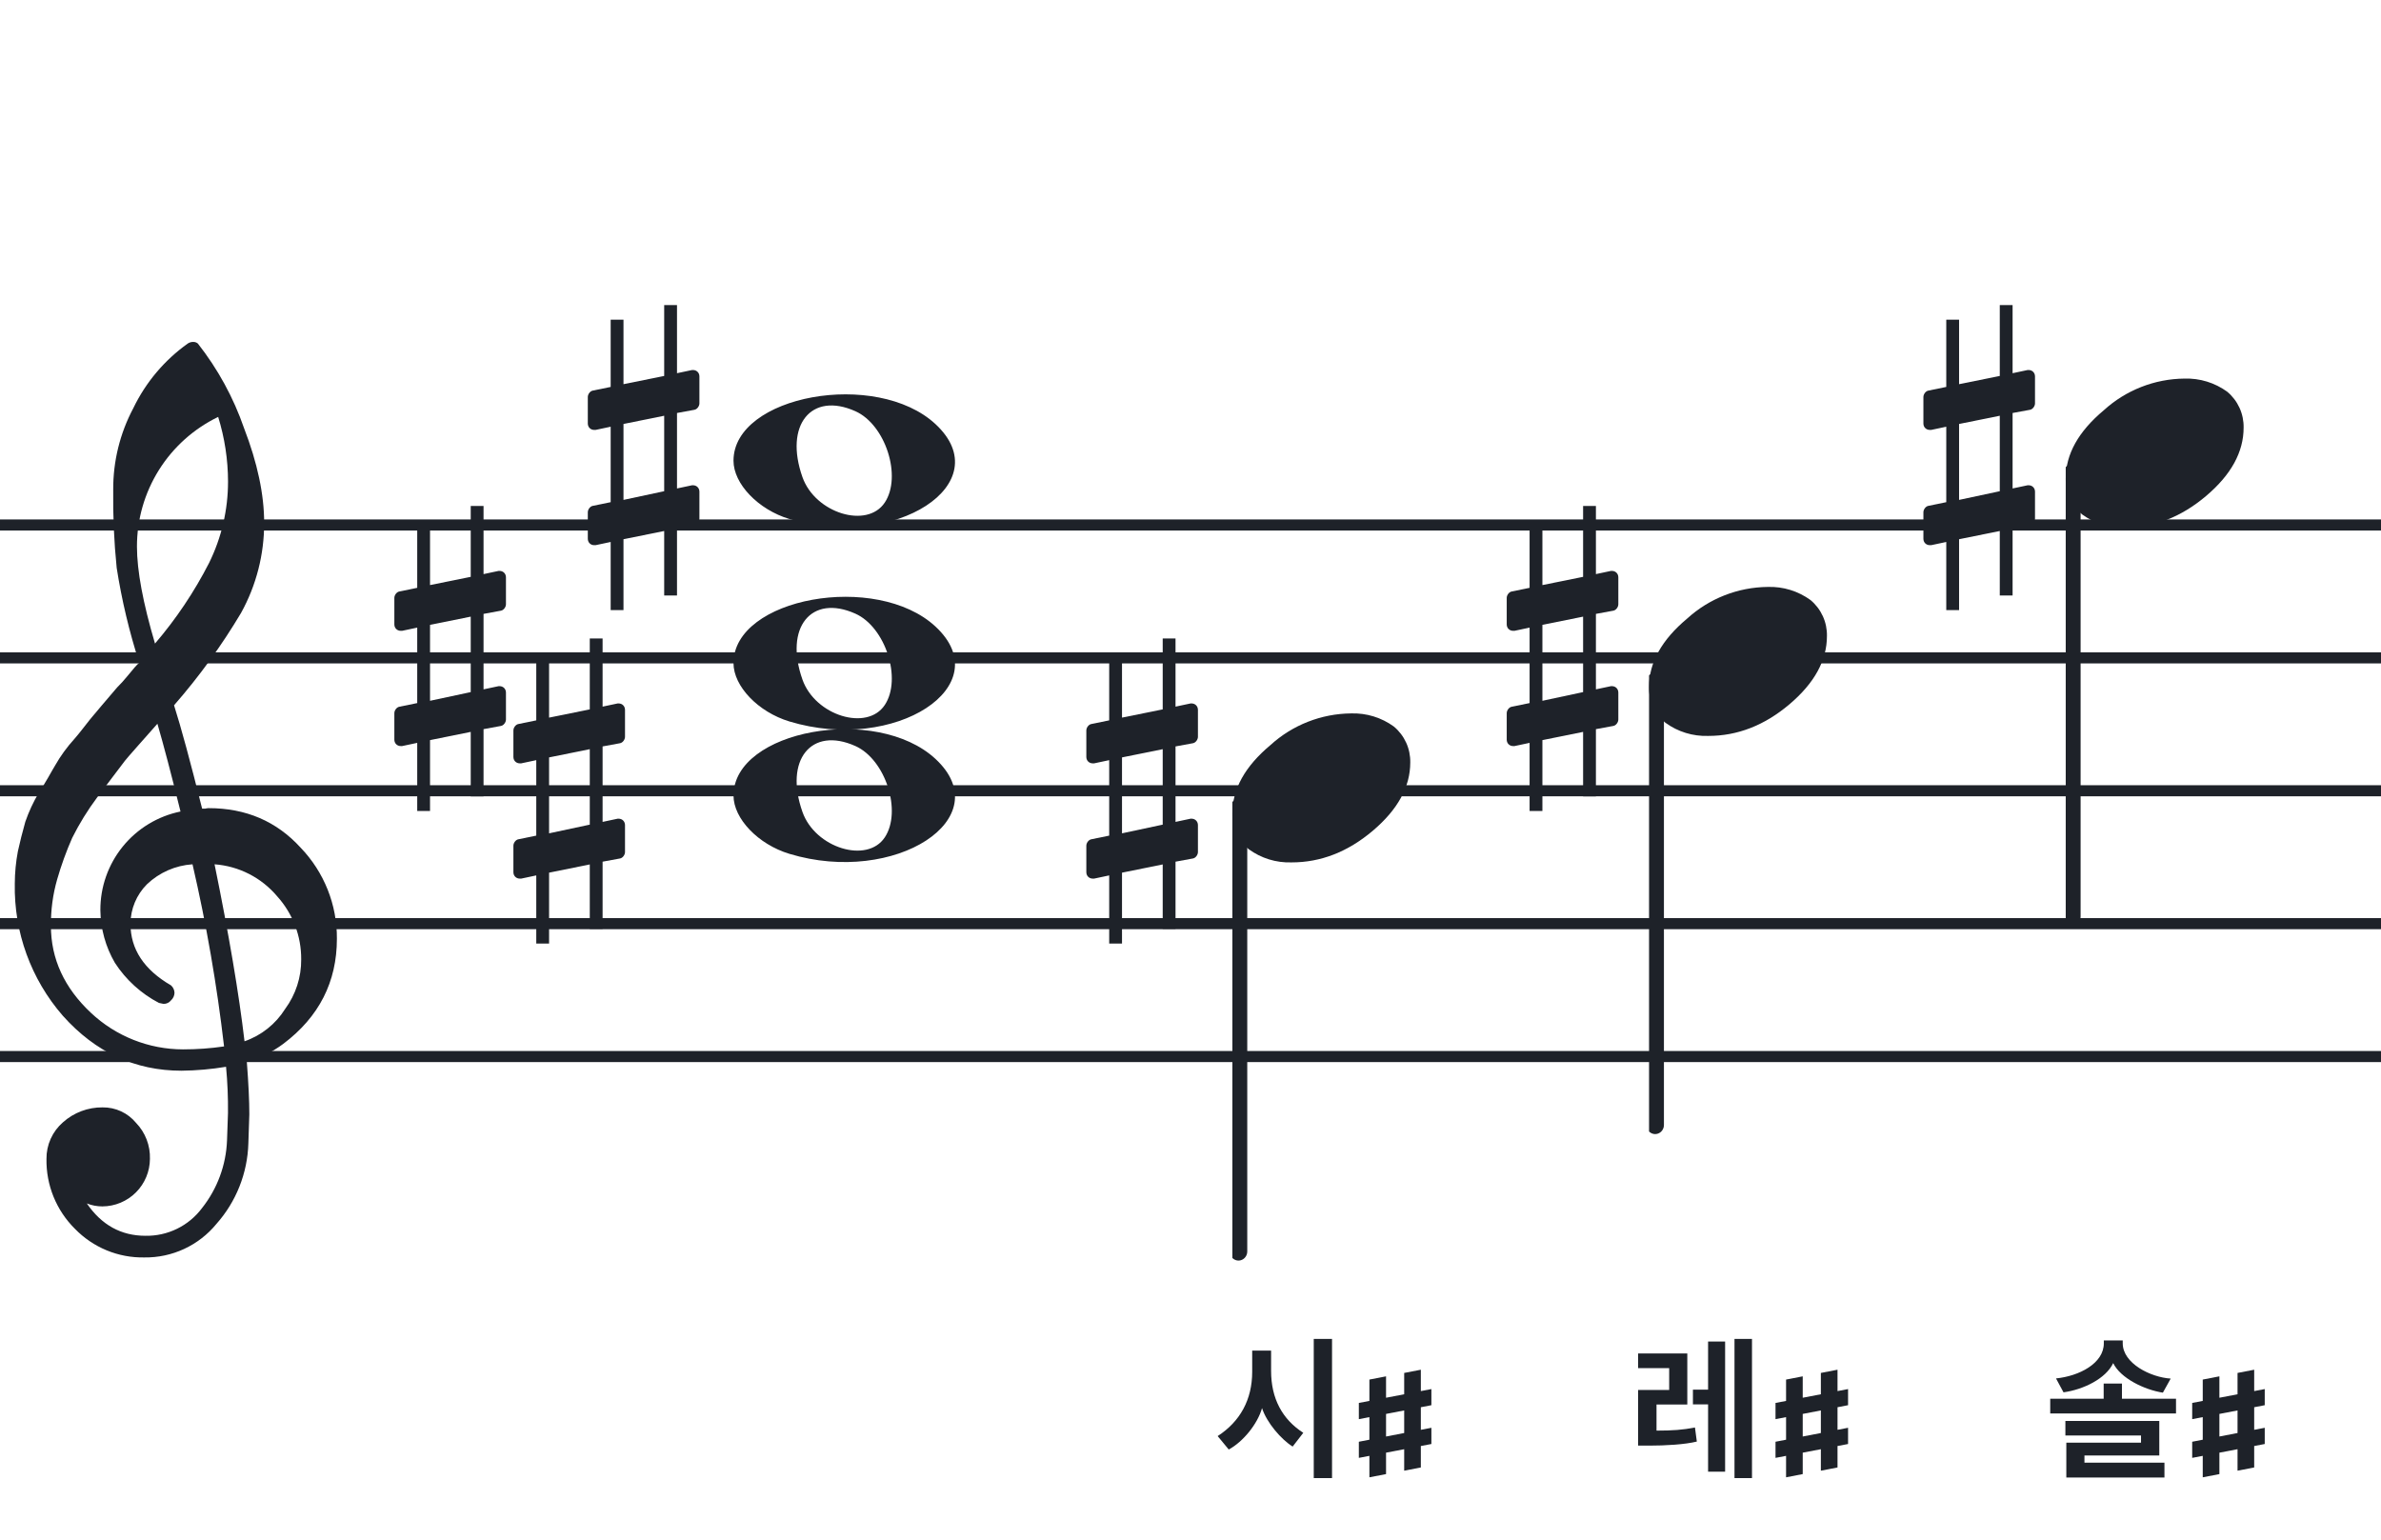
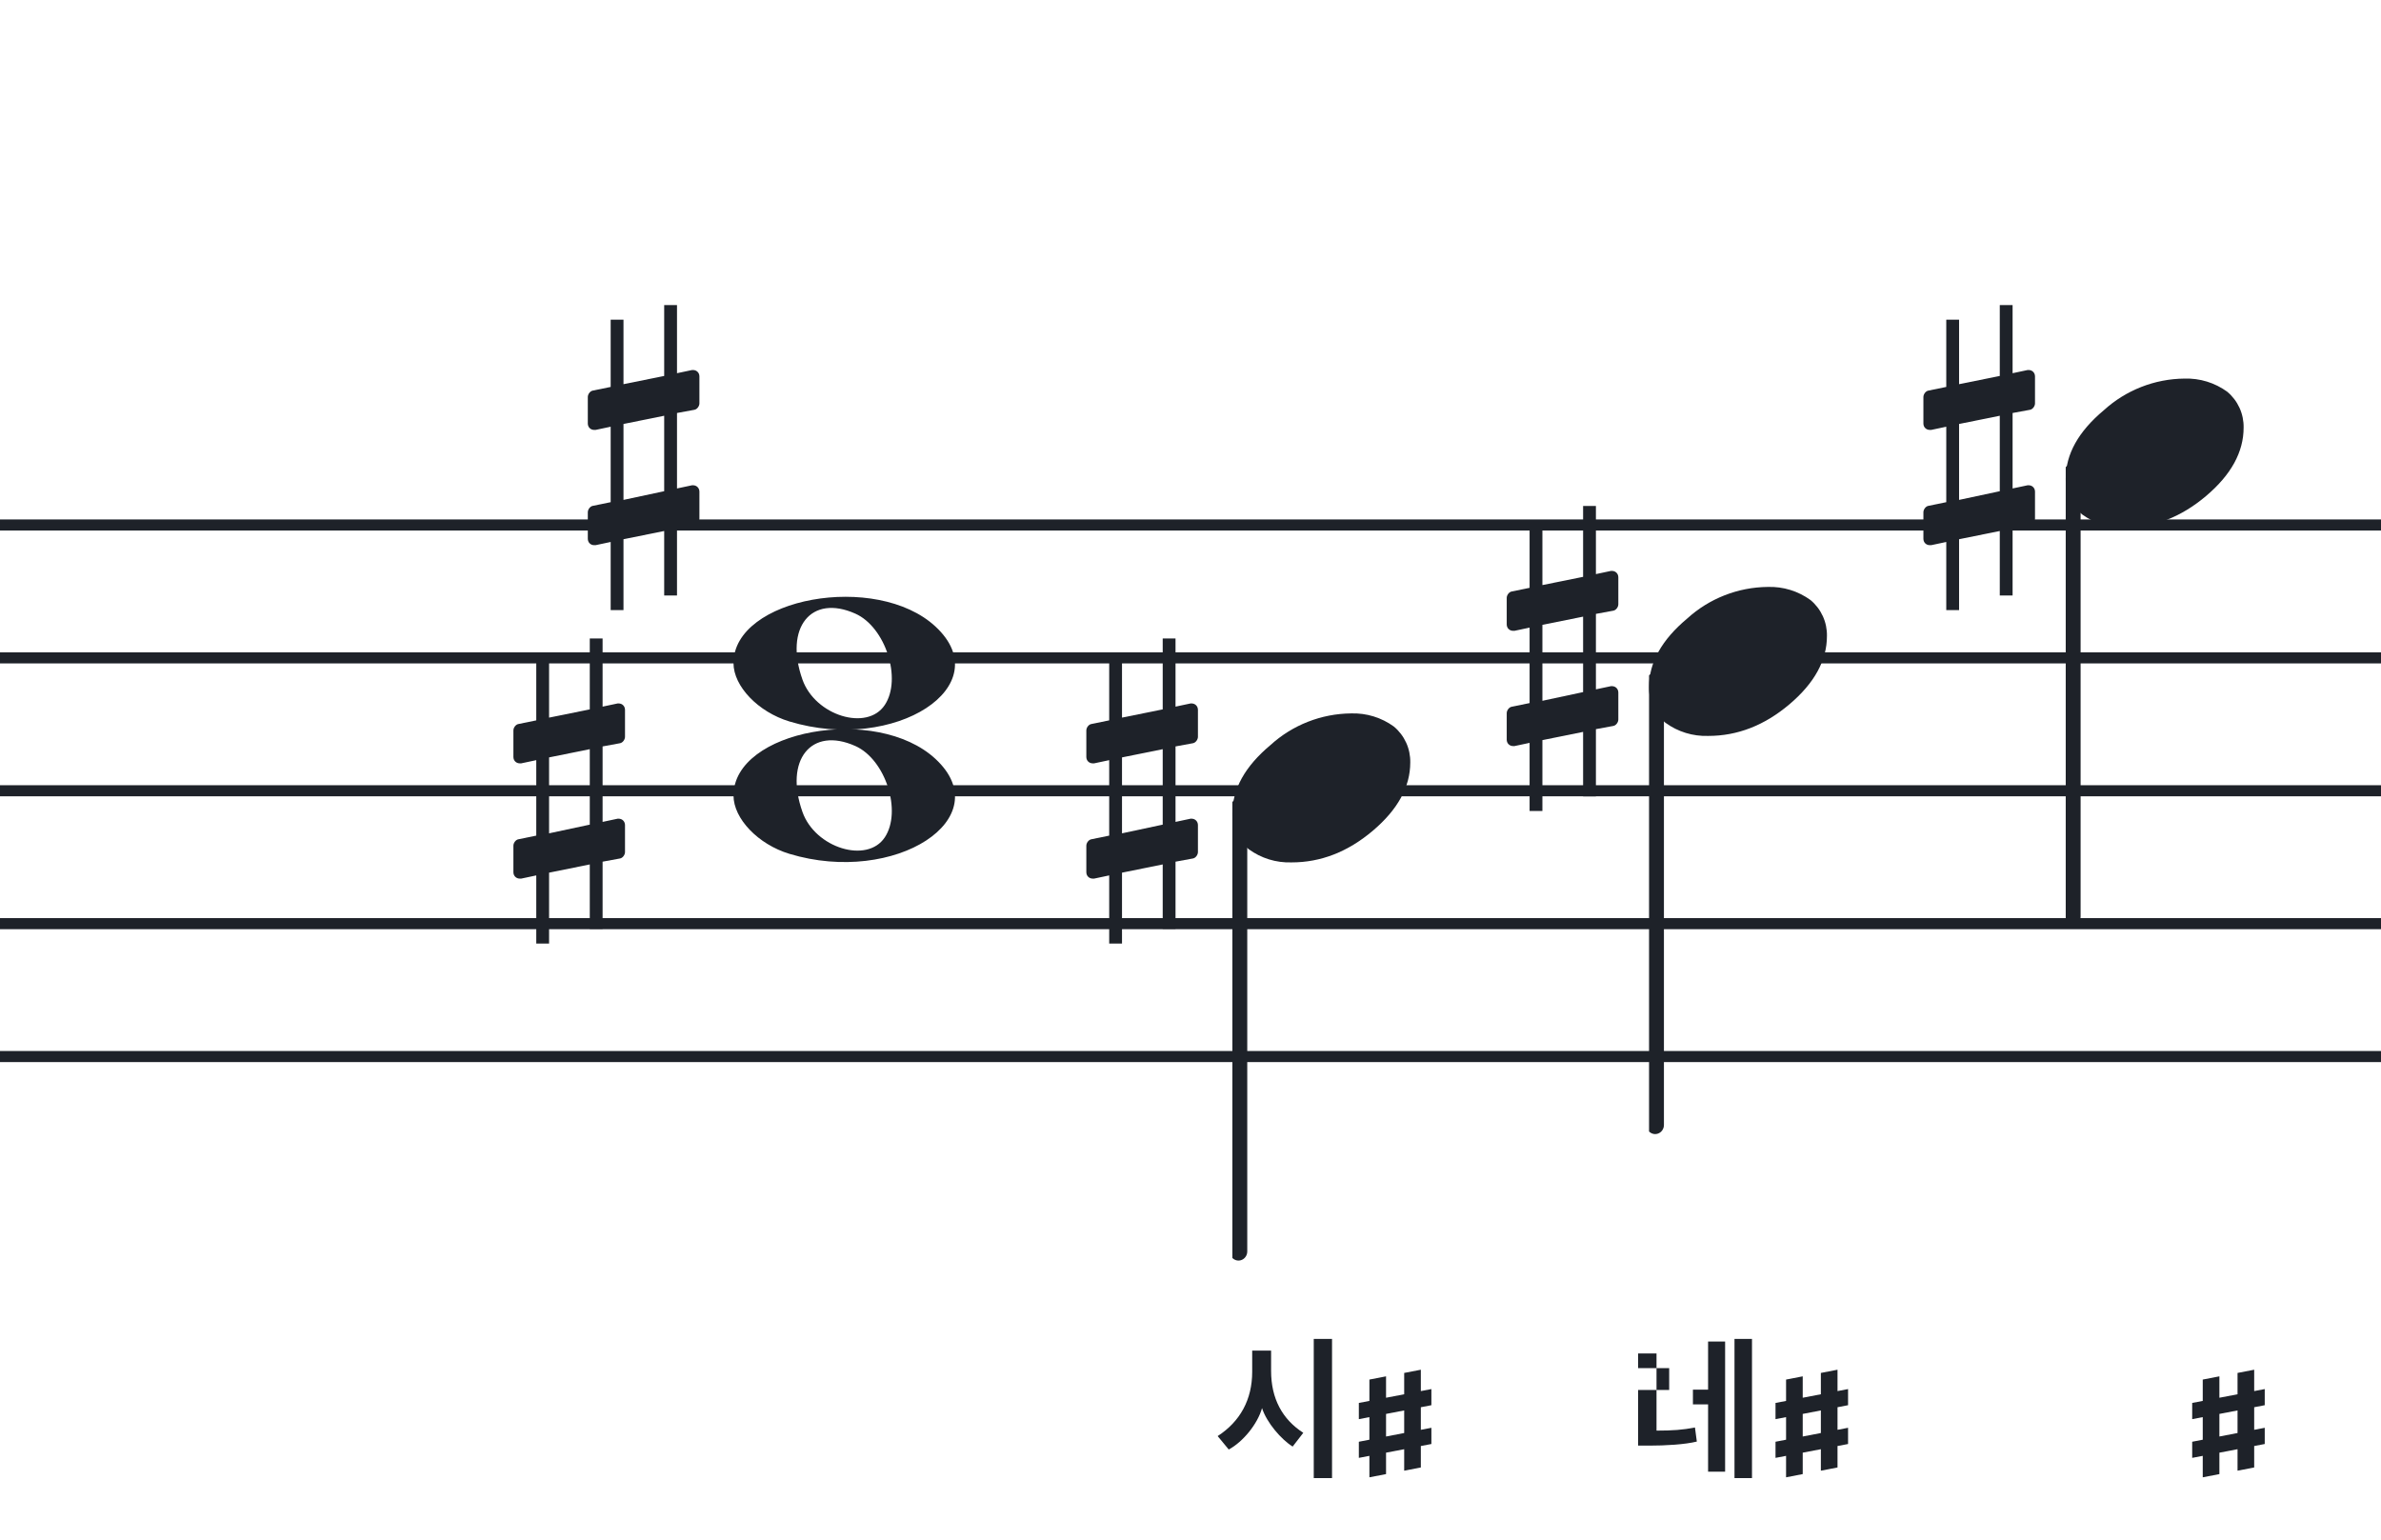
<svg xmlns="http://www.w3.org/2000/svg" width="320" height="207" viewBox="0 0 320 207" fill="none">
  <path fill-rule="evenodd" clip-rule="evenodd" d="M192 69.814H128V71.302H192V69.814ZM192 87.674H128V89.162H192V87.674ZM128 105.534H192V107.023H128V105.534ZM192 123.395H128V124.883H192V123.395ZM128 141.255H192V142.744H128V141.255Z" fill="#1E2229" />
  <path fill-rule="evenodd" clip-rule="evenodd" d="M256 69.814H192V71.302H256V69.814ZM256 87.674H192V89.162H256V87.674ZM192 105.534H256V107.023H192V105.534ZM256 123.395H192V124.883H256V123.395ZM192 141.255H256V142.744H192V141.255Z" fill="#1E2229" />
  <path fill-rule="evenodd" clip-rule="evenodd" d="M320 69.814H256V71.302H320V69.814ZM320 87.674H256V89.162H320V87.674ZM256 105.534H320V107.023H256V105.534ZM320 123.395H256V124.883H320V123.395ZM256 141.255H320V142.744H256V141.255Z" fill="#1E2229" />
  <path fill-rule="evenodd" clip-rule="evenodd" d="M128 69.814H64V71.302H128V69.814ZM128 87.674H64V89.162H128V87.674ZM64 105.534H128V107.023H64V105.534ZM128 123.395H64V124.883H128V123.395ZM64 141.255H128V142.744H64V141.255Z" fill="#1E2229" />
  <path fill-rule="evenodd" clip-rule="evenodd" d="M64 69.814H0V71.302H64V69.814ZM64 87.674H0V89.162H64V87.674ZM0 105.534H64V107.023H0V105.534ZM64 123.395H0V124.883H64V123.395ZM0 141.255H64V142.744H0V141.255Z" fill="#1E2229" />
  <path d="M83.322 99.89C83.691 99.829 83.999 99.398 83.999 99.029V95.403C83.999 94.911 83.63 94.542 83.138 94.542H83.015L80.987 94.972V85.814H79.265V95.341L73.795 96.448V87.781H72.073V96.817L69.676 97.308C69.307 97.37 69 97.8 69 98.169V98.292V101.857V101.734C69 102.226 69.369 102.595 69.861 102.595H70.045L72.073 102.164V112.307L69.676 112.798C69.307 112.86 69 113.29 69 113.659V117.224C69 117.716 69.369 118.085 69.861 118.085H70.045L72.073 117.655V126.813H73.795V117.286L79.265 116.179V124.846H80.987V115.81L83.322 115.38C83.691 115.319 83.999 114.888 83.999 114.52V110.893C83.999 110.401 83.63 110.032 83.138 110.032H83.015L80.987 110.463V100.32L83.322 99.89ZM73.795 111.999V101.795L79.265 100.689V110.831L73.795 111.999Z" fill="#1E2229" />
  <path d="M160.322 99.89C160.691 99.829 160.999 99.398 160.999 99.029V95.403C160.999 94.911 160.63 94.542 160.138 94.542H160.015L157.987 94.972V85.814H156.265V95.341L150.795 96.448V87.781H149.073V96.817L146.676 97.308C146.307 97.37 146 97.8 146 98.169V98.292V101.857V101.734C146 102.226 146.369 102.595 146.861 102.595H147.045L149.073 102.164V112.307L146.676 112.798C146.307 112.86 146 113.29 146 113.659V117.224C146 117.716 146.369 118.085 146.861 118.085H147.045L149.073 117.655V126.813H150.795V117.286L156.265 116.179V124.846H157.987V115.81L160.322 115.38C160.691 115.319 160.999 114.888 160.999 114.52V110.893C160.999 110.401 160.63 110.032 160.138 110.032H160.015L157.987 110.463V100.32L160.322 99.89ZM150.795 111.999V101.795L156.265 100.689V110.831L150.795 111.999Z" fill="#1E2229" />
-   <path d="M67.322 82.076C67.691 82.015 67.999 81.585 67.999 81.216V77.589C67.999 77.097 67.63 76.729 67.138 76.729H67.015L64.987 77.159V68H63.265V77.528L57.795 78.634V69.967H56.074V79.003L53.676 79.495C53.307 79.556 53 79.987 53 80.355V80.478V84.043V83.921C53 84.412 53.369 84.781 53.861 84.781H54.045L56.074 84.351V94.493L53.676 94.985C53.307 95.046 53 95.477 53 95.846V99.411C53 99.903 53.369 100.271 53.861 100.271H54.045L56.074 99.841V109H57.795V99.472L63.265 98.366V107.033H64.987V97.997L67.322 97.567C67.691 97.505 67.999 97.075 67.999 96.706V93.079C67.999 92.588 67.63 92.219 67.138 92.219H67.015L64.987 92.649V82.507L67.322 82.076ZM57.795 94.186V83.982L63.265 82.876V93.018L57.795 94.186Z" fill="#1E2229" />
  <path d="M93.322 55.077C93.691 55.015 93.999 54.585 93.999 54.216V50.589C93.999 50.097 93.63 49.729 93.138 49.729H93.015L90.987 50.159V41H89.265V50.528L83.795 51.634V42.967H82.073V52.003L79.676 52.495C79.307 52.556 79 52.986 79 53.355V53.478V57.044V56.92C79 57.412 79.369 57.781 79.861 57.781H80.045L82.073 57.351V67.493L79.676 67.985C79.307 68.046 79 68.477 79 68.846V72.411C79 72.903 79.369 73.271 79.861 73.271H80.045L82.073 72.841V82H83.795V72.472L89.265 71.366V80.033H90.987V70.997L93.322 70.567C93.691 70.505 93.999 70.075 93.999 69.706V66.079C93.999 65.588 93.63 65.219 93.138 65.219H93.015L90.987 65.649V55.507L93.322 55.077ZM83.795 67.186V56.982L89.265 55.876V66.018L83.795 67.186Z" fill="#1E2229" />
  <g clip-path="url(#clip0_1412_40924)">
-     <path d="M27.165 108.683H27.568C27.72 108.641 27.877 108.618 28.034 108.614C33.054 108.614 37.175 110.383 40.399 113.922C43.563 117.21 45.315 121.606 45.278 126.169C45.278 131.962 42.88 136.668 38.084 140.284C36.607 141.384 34.944 142.206 33.174 142.712C33.397 145.608 33.509 147.959 33.509 149.763C33.509 150.123 33.465 151.425 33.379 153.668C33.264 157.674 31.741 161.512 29.077 164.506C27.904 165.934 26.424 167.079 24.748 167.857C23.071 168.635 21.241 169.026 19.393 169C17.661 169.031 15.941 168.707 14.34 168.047C12.738 167.387 11.289 166.406 10.082 165.164C8.839 163.936 7.859 162.469 7.199 160.852C6.54 159.234 6.216 157.5 6.246 155.753C6.237 154.822 6.43 153.9 6.813 153.051C7.195 152.202 7.758 151.447 8.462 150.837C9.923 149.528 11.82 148.813 13.782 148.832C14.641 148.82 15.492 149.001 16.272 149.362C17.052 149.723 17.741 150.255 18.288 150.918C18.905 151.559 19.388 152.317 19.707 153.148C20.027 153.978 20.178 154.864 20.151 155.753C20.141 157.444 19.465 159.063 18.269 160.259C17.073 161.455 15.454 162.131 13.763 162.141C13.047 162.142 12.337 162.008 11.671 161.744C13.653 164.64 16.277 166.089 19.542 166.089C21.015 166.117 22.474 165.794 23.797 165.146C25.121 164.499 26.271 163.545 27.152 162.364C29.208 159.768 30.384 156.585 30.511 153.277C30.598 151.125 30.641 149.894 30.641 149.583C30.662 147.511 30.575 145.439 30.38 143.376C28.4 143.706 26.398 143.882 24.39 143.903C18.158 143.903 12.842 141.441 8.443 136.517C4.164 131.602 1.863 125.273 1.988 118.757C1.994 117.299 2.133 115.845 2.404 114.412C2.668 113.199 3.001 111.877 3.403 110.445C3.874 109.086 4.482 107.778 5.215 106.541C5.582 106.007 5.985 105.337 6.457 104.524C6.929 103.71 7.214 103.183 7.388 102.91C8.127 101.607 9.01 100.391 10.02 99.284C10.374 98.875 10.74 98.428 11.125 97.931C11.51 97.435 11.826 97.037 12.1 96.69C12.373 96.342 12.578 96.131 12.72 95.951C12.863 95.771 13.862 94.585 15.749 92.382C16.213 91.927 16.65 91.446 17.059 90.942C17.481 90.42 17.829 90.017 18.096 89.7C18.363 89.384 18.568 89.197 18.717 89.079C17.372 84.909 16.357 80.64 15.681 76.311C15.326 72.824 15.171 69.319 15.216 65.814C15.196 61.995 16.123 58.23 17.916 54.858C19.585 51.39 22.105 48.4 25.241 46.168C25.44 46.036 25.672 45.963 25.911 45.956C26.155 45.936 26.398 46.011 26.588 46.168C29.277 49.588 31.378 53.434 32.801 57.546C34.601 62.214 35.502 66.453 35.502 70.265C35.515 74.5 34.447 78.669 32.398 82.376C29.776 86.777 26.762 90.932 23.391 94.79C24.326 97.724 25.584 102.355 27.165 108.683ZM32.863 139.949C35.124 139.166 37.05 137.632 38.32 135.604C39.746 133.674 40.505 131.331 40.48 128.931C40.499 125.805 39.348 122.784 37.252 120.464C36.207 119.222 34.924 118.201 33.478 117.462C32.033 116.723 30.454 116.281 28.835 116.162C30.767 125.61 32.11 133.539 32.863 139.949ZM6.842 124.431C6.842 128.863 8.636 132.761 12.224 136.126C15.573 139.273 19.993 141.028 24.589 141.036C26.438 141.039 28.284 140.907 30.113 140.638C29.158 132.407 27.742 124.236 25.874 116.162C23.582 116.312 21.416 117.261 19.753 118.844C18.343 120.254 17.547 122.164 17.537 124.158C17.537 127.568 19.352 130.326 22.981 132.432C23.125 132.558 23.241 132.713 23.322 132.886C23.403 133.059 23.448 133.247 23.453 133.438C23.447 133.629 23.401 133.818 23.32 133.992C23.239 134.166 23.124 134.321 22.981 134.45C22.862 134.601 22.709 134.722 22.534 134.804C22.36 134.886 22.168 134.926 21.976 134.921C21.767 134.889 21.559 134.845 21.355 134.791C18.955 133.535 16.919 131.682 15.445 129.409C14.193 127.263 13.519 124.829 13.49 122.345C13.47 119.227 14.533 116.199 16.497 113.777C18.461 111.356 21.205 109.691 24.26 109.067C23.018 104.043 21.984 100.112 21.156 97.273C20.442 98.086 19.573 99.061 18.561 100.203C17.55 101.345 16.96 102.028 16.786 102.252C15.172 104.362 13.931 106.001 13.062 107.168C11.783 108.879 10.659 110.701 9.703 112.612C8.904 114.426 8.228 116.293 7.68 118.198C7.101 120.22 6.821 122.316 6.848 124.418L6.842 124.431ZM29.313 56.037C26.04 57.622 23.28 60.097 21.351 63.18C19.422 66.262 18.401 69.826 18.406 73.462C18.406 76.685 19.215 81.031 20.833 86.497C23.667 83.187 26.103 79.556 28.09 75.678C29.775 72.267 30.65 68.513 30.647 64.709C30.639 61.764 30.191 58.838 29.319 56.025L29.313 56.037Z" fill="#1E2229" />
-   </g>
+     </g>
  <path d="M106.096 114.756C101.895 113.484 98.581 110.028 98.581 106.919C98.581 98.119 117.792 94.637 125.726 101.998C134.305 109.959 120.304 119.059 106.096 114.756H106.096ZM118.91 112.546C121.247 109.036 119.013 102.083 114.964 100.268C109.019 97.603 105.375 102.145 107.851 109.133C109.564 113.967 116.532 116.117 118.91 112.546Z" fill="#1E2229" />
  <path d="M106.095 96.965C101.894 95.693 98.58 92.237 98.58 89.128C98.58 80.328 117.791 76.846 125.725 84.207C134.304 92.168 120.303 101.268 106.095 96.965H106.095ZM118.909 94.755C121.246 91.245 119.012 84.292 114.963 82.477C109.018 79.812 105.374 84.354 107.85 91.342C109.563 96.175 116.531 98.326 118.909 94.755Z" fill="#1E2229" />
-   <path d="M106.095 69.756C101.894 68.484 98.58 65.028 98.58 61.919C98.58 53.119 117.791 49.637 125.725 56.998C134.304 64.959 120.303 74.058 106.095 69.756H106.095ZM118.909 67.545C121.246 64.036 119.012 57.083 114.963 55.268C109.018 52.603 105.374 57.145 107.85 64.133C109.563 68.966 116.531 71.116 118.909 67.545Z" fill="#1E2229" />
  <g clip-path="url(#clip1_1412_40924)">
    <path fill-rule="evenodd" clip-rule="evenodd" d="M222.855 90.496C223.085 90.587 223.284 90.752 223.422 90.968C223.561 91.184 223.632 91.441 223.628 91.702V151.15C223.635 151.378 223.581 151.603 223.473 151.8C223.366 151.998 223.208 152.159 223.019 152.266C222.837 152.371 222.633 152.424 222.426 152.42C222.219 152.415 222.017 152.354 221.84 152.242C221.662 152.129 221.515 151.969 221.412 151.778C221.31 151.586 221.257 151.37 221.257 151.15V91.668C221.26 91.466 221.309 91.267 221.398 91.089C221.488 90.911 221.616 90.758 221.773 90.644C221.929 90.529 222.109 90.456 222.297 90.43C222.485 90.404 222.677 90.427 222.855 90.496Z" fill="#1E2229" />
    <path d="M237.591 78.883C239.649 78.817 241.671 79.439 243.335 80.651C244.04 81.24 244.604 81.979 244.985 82.815C245.366 83.65 245.554 84.561 245.536 85.479C245.536 88.749 243.859 91.806 240.506 94.649C237.152 97.492 233.508 98.911 229.573 98.907C227.515 98.974 225.493 98.351 223.829 97.138C223.124 96.55 222.559 95.811 222.179 94.975C221.798 94.139 221.609 93.229 221.628 92.311C221.628 89.049 223.333 85.992 226.744 83.14C229.712 80.435 233.574 78.919 237.591 78.883Z" fill="#1E2229" />
  </g>
  <g clip-path="url(#clip2_1412_40924)">
    <path fill-rule="evenodd" clip-rule="evenodd" d="M166.855 107.495C167.085 107.586 167.284 107.751 167.422 107.967C167.561 108.183 167.632 108.44 167.628 108.701V168.149C167.635 168.377 167.581 168.602 167.473 168.799C167.366 168.997 167.208 169.158 167.019 169.265C166.837 169.37 166.633 169.423 166.426 169.419C166.219 169.415 166.017 169.353 165.84 169.241C165.662 169.128 165.515 168.968 165.412 168.777C165.31 168.585 165.257 168.369 165.257 168.149V108.667C165.26 108.465 165.309 108.266 165.398 108.088C165.488 107.91 165.616 107.757 165.773 107.643C165.929 107.528 166.109 107.455 166.297 107.429C166.485 107.404 166.677 107.426 166.855 107.495Z" fill="#1E2229" />
    <path d="M181.591 95.882C183.649 95.816 185.671 96.438 187.335 97.65C188.04 98.239 188.604 98.978 188.985 99.814C189.366 100.649 189.554 101.56 189.536 102.478C189.536 105.749 187.859 108.805 184.506 111.648C181.152 114.491 177.508 115.91 173.573 115.906C171.515 115.973 169.493 115.35 167.829 114.137C167.124 113.549 166.559 112.81 166.179 111.974C165.798 111.138 165.609 110.228 165.628 109.31C165.628 106.048 167.333 102.991 170.744 100.139C173.712 97.434 177.574 95.918 181.591 95.882Z" fill="#1E2229" />
  </g>
  <g clip-path="url(#clip3_1412_40924)">
    <path fill-rule="evenodd" clip-rule="evenodd" d="M278.855 62.495C279.085 62.586 279.284 62.751 279.422 62.967C279.561 63.183 279.632 63.44 279.628 63.701V123.149C279.635 123.377 279.581 123.602 279.473 123.799C279.366 123.997 279.208 124.158 279.019 124.265C278.837 124.37 278.633 124.423 278.426 124.419C278.219 124.415 278.017 124.353 277.84 124.241C277.662 124.128 277.515 123.968 277.412 123.777C277.31 123.585 277.257 123.369 277.257 123.149V63.667C277.26 63.465 277.309 63.266 277.398 63.088C277.488 62.91 277.616 62.757 277.773 62.643C277.929 62.528 278.109 62.455 278.297 62.429C278.485 62.404 278.677 62.426 278.855 62.495Z" fill="#1E2229" />
    <path d="M293.591 50.882C295.649 50.816 297.671 51.438 299.335 52.65C300.04 53.239 300.604 53.978 300.985 54.814C301.366 55.649 301.554 56.56 301.536 57.478C301.536 60.748 299.859 63.805 296.506 66.648C293.152 69.491 289.508 70.91 285.573 70.906C283.515 70.973 281.493 70.35 279.829 69.137C279.124 68.549 278.559 67.81 278.179 66.974C277.798 66.138 277.609 65.228 277.628 64.31C277.628 61.048 279.333 57.991 282.744 55.139C285.712 52.434 289.574 50.918 293.591 50.882Z" fill="#1E2229" />
  </g>
-   <path d="M235.463 198.659H233.111V179.948H235.463V198.659ZM231.851 197.798H229.562V188.747H227.525V186.773H229.562V180.305H231.851V197.798ZM227.798 191.855L228.05 193.745C226.454 194.144 223.808 194.291 221.666 194.291H220.154V186.815H224.333V183.875H220.154V181.901H226.769V188.768H222.632V192.275C224.795 192.275 226.202 192.17 227.798 191.855Z" fill="#1E2229" />
+   <path d="M235.463 198.659H233.111V179.948H235.463V198.659ZM231.851 197.798H229.562V188.747H227.525V186.773H229.562V180.305H231.851V197.798ZM227.798 191.855L228.05 193.745C226.454 194.144 223.808 194.291 221.666 194.291H220.154V186.815H224.333V183.875H220.154V181.901H226.769H222.632V192.275C224.795 192.275 226.202 192.17 227.798 191.855Z" fill="#1E2229" />
  <path d="M238.625 190.734V188.555L248.375 186.691V188.859L238.625 190.734ZM238.625 195.938V193.77L248.375 191.895V194.074L238.625 195.938ZM240.043 198.551V185.414L242.281 184.98V198.117L240.043 198.551ZM244.719 197.66V184.523L246.957 184.09V197.227L244.719 197.66Z" fill="#1E2229" />
-   <path d="M290.896 198.575H277.708V193.892H287.746V192.926H277.582V190.973H290.203V195.614H280.144V196.58H290.896V198.575ZM292.45 189.965H275.545V187.991H282.727V185.954H285.184V187.991H292.45V189.965ZM284.008 183.203C283.021 185.282 280.039 186.752 277.33 187.13L276.322 185.261C279.43 184.946 282.748 183.245 282.748 180.536V180.158H285.289V180.536C285.289 183.245 289.048 185.114 291.736 185.282L290.686 187.172C288.208 186.794 284.995 185.24 284.008 183.203Z" fill="#1E2229" />
  <path d="M294.625 190.734V188.555L304.375 186.691V188.859L294.625 190.734ZM294.625 195.938V193.77L304.375 191.895V194.074L294.625 195.938ZM296.043 198.551V185.414L298.281 184.98V198.117L296.043 198.551ZM300.719 197.66V184.523L302.957 184.09V197.227L300.719 197.66Z" fill="#1E2229" />
  <path d="M179.022 198.659H176.565V179.948H179.022V198.659ZM175.158 192.569L173.73 194.417C172.197 193.472 170.244 191.204 169.614 189.251C169.005 191.393 167.073 193.766 165.141 194.816L163.65 193.01C166.674 191.057 168.291 188.096 168.291 184.379V181.523H170.832V184.253C170.832 187.949 172.323 190.742 175.158 192.569Z" fill="#1E2229" />
  <path d="M182.625 190.734V188.555L192.375 186.691V188.859L182.625 190.734ZM182.625 195.938V193.77L192.375 191.895V194.074L182.625 195.938ZM184.043 198.551V185.414L186.281 184.98V198.117L184.043 198.551ZM188.719 197.66V184.523L190.957 184.09V197.227L188.719 197.66Z" fill="#1E2229" />
  <path d="M216.822 82.076C217.191 82.015 217.499 81.585 217.499 81.216V77.589C217.499 77.097 217.13 76.729 216.638 76.729H216.515L214.487 77.159V68H212.765V77.528L207.295 78.634V69.967H205.573V79.003L203.176 79.495C202.807 79.556 202.5 79.987 202.5 80.355V80.478V84.043V83.921C202.5 84.412 202.869 84.781 203.361 84.781H203.545L205.573 84.351V94.493L203.176 94.985C202.807 95.046 202.5 95.477 202.5 95.846V99.411C202.5 99.903 202.869 100.271 203.361 100.271H203.545L205.573 99.841V109H207.295V99.472L212.765 98.366V107.033H214.487V97.997L216.822 97.567C217.191 97.505 217.499 97.075 217.499 96.706V93.079C217.499 92.588 217.13 92.219 216.638 92.219H216.515L214.487 92.649V82.507L216.822 82.076ZM207.295 94.186V83.982L212.765 82.876V93.018L207.295 94.186Z" fill="#1E2229" />
  <path d="M272.822 55.077C273.191 55.015 273.499 54.585 273.499 54.216V50.589C273.499 50.097 273.13 49.729 272.638 49.729H272.515L270.487 50.159V41H268.765V50.528L263.295 51.634V42.967H261.573V52.003L259.176 52.495C258.807 52.556 258.5 52.986 258.5 53.355V53.478V57.044V56.92C258.5 57.412 258.869 57.781 259.361 57.781H259.545L261.573 57.351V67.493L259.176 67.985C258.807 68.046 258.5 68.477 258.5 68.846V72.411C258.5 72.903 258.869 73.271 259.361 73.271H259.545L261.573 72.841V82H263.295V72.472L268.765 71.366V80.033H270.487V70.997L272.822 70.567C273.191 70.505 273.499 70.075 273.499 69.706V66.079C273.499 65.588 273.13 65.219 272.638 65.219H272.515L270.487 65.649V55.507L272.822 55.077ZM263.295 67.186V56.982L268.765 55.876V66.018L263.295 67.186Z" fill="#1E2229" />
  <defs>
    <clipPath id="clip0_1412_40924">
      <rect width="43.247" height="123" fill="white" transform="translate(2 46)" />
    </clipPath>
    <clipPath id="clip1_1412_40924">
      <rect width="24" height="125.46" fill="white" transform="translate(221.628 28.42)" />
    </clipPath>
    <clipPath id="clip2_1412_40924">
      <rect width="24" height="125.46" fill="white" transform="translate(165.628 45.419)" />
    </clipPath>
    <clipPath id="clip3_1412_40924">
      <rect width="24" height="125.46" fill="white" transform="translate(277.628 0.419)" />
    </clipPath>
  </defs>
</svg>